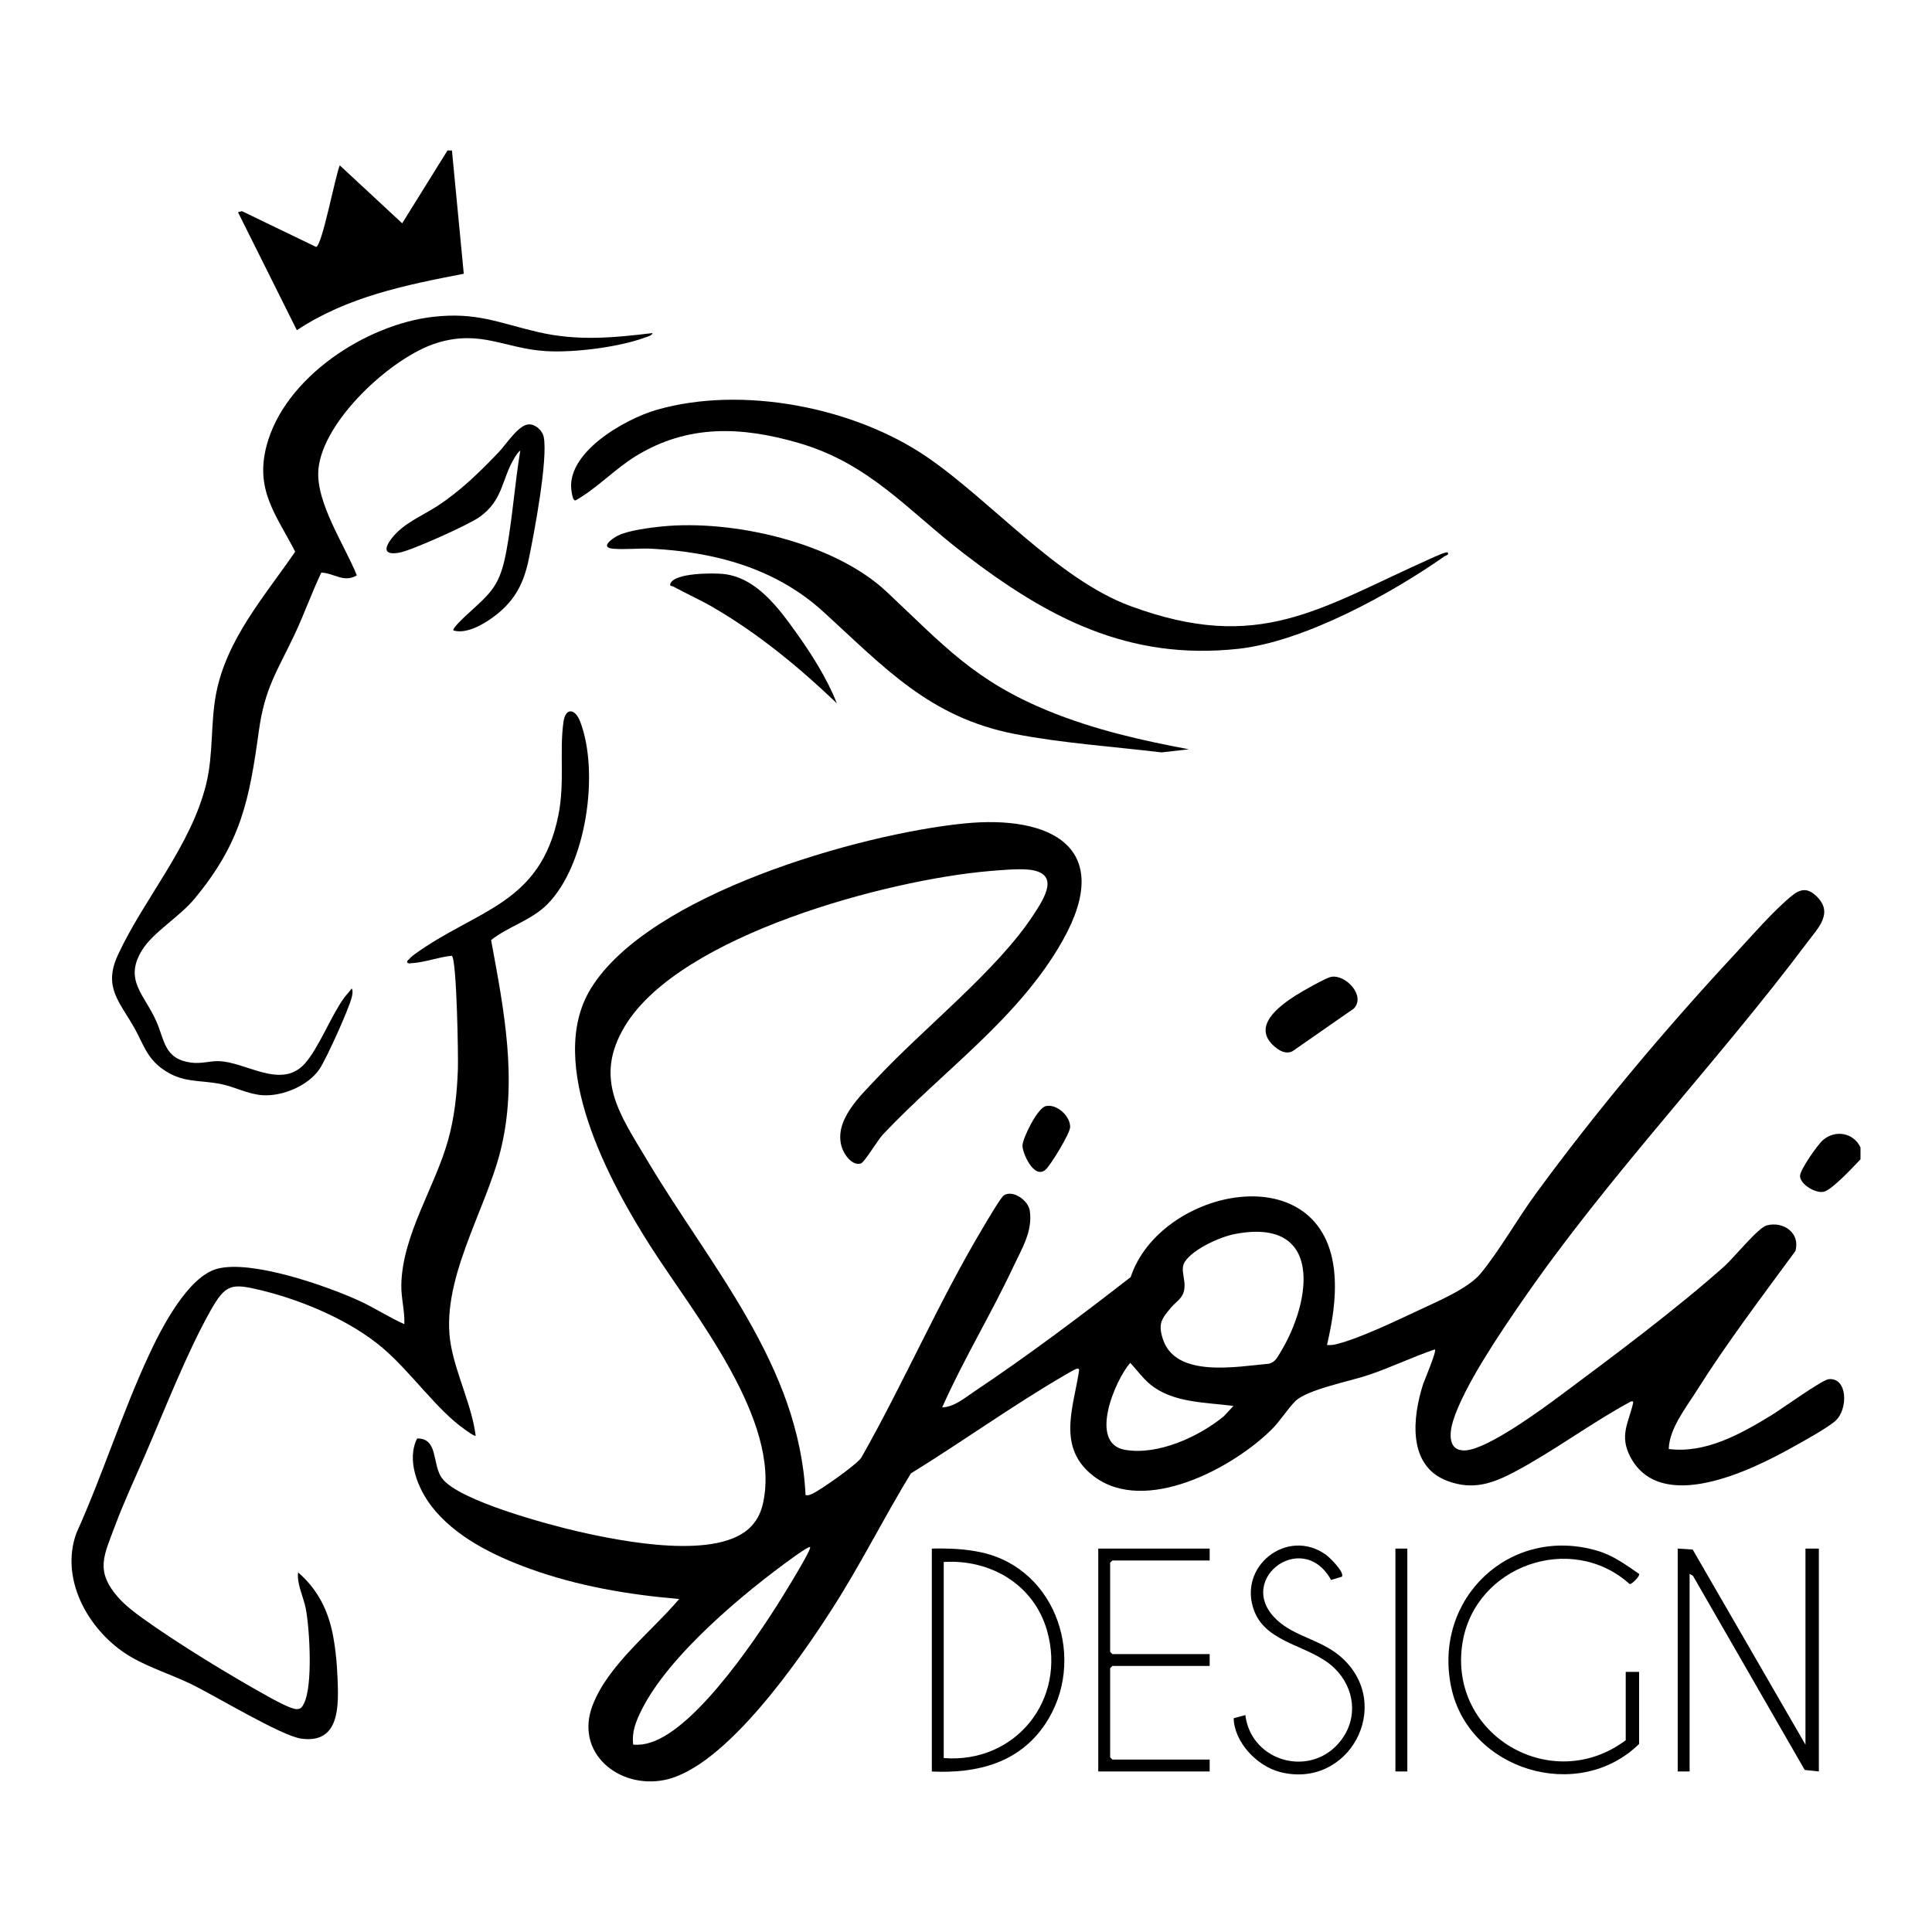
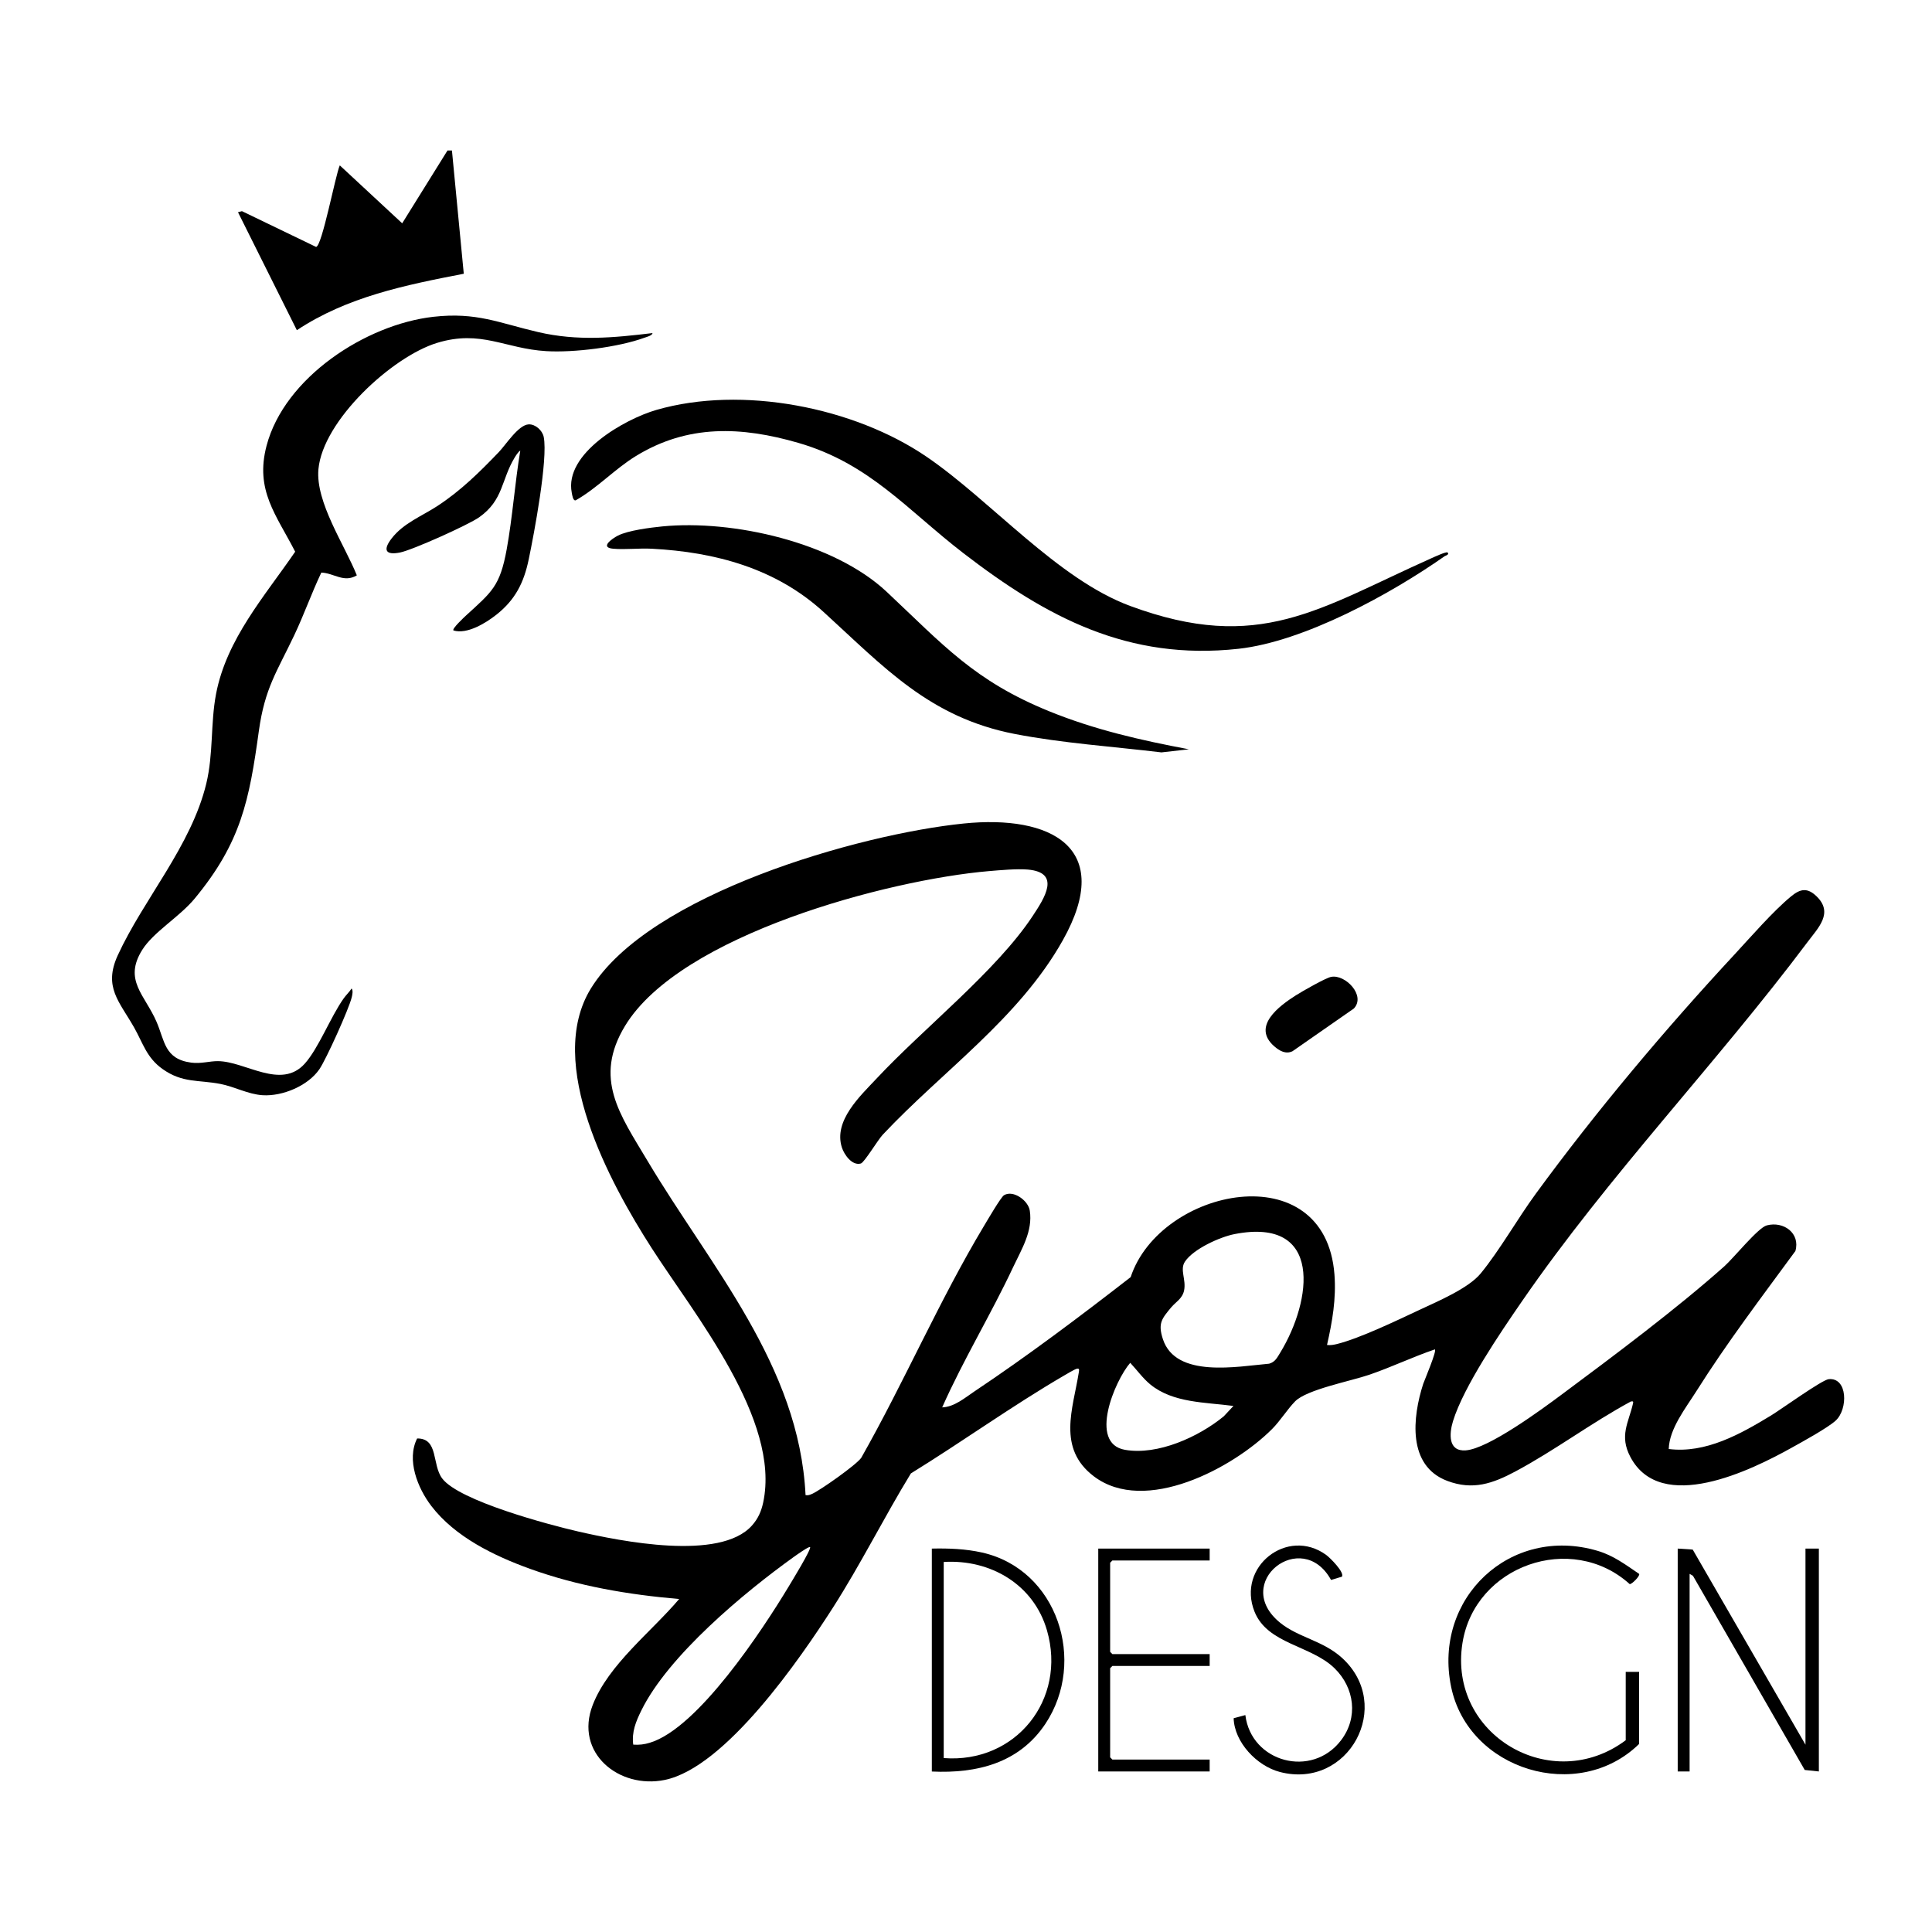
<svg xmlns="http://www.w3.org/2000/svg" id="Ebene_1" version="1.1" viewBox="0 0 311.81 311.81">
  <path d="M72.94,24.29l1.91,19.89c-9.45,1.83-18.81,3.72-26.94,9.11l-9.5-19.04.64-.17,11.96,5.77c.96-.07,3.13-11.62,3.83-13.16l10.07,9.35,7.31-11.75h.72Z" />
-   <path d="M300.27,185.19v1.92c-1.1,1.13-4.56,4.92-5.93,5.23-1.29.29-3.76-1.14-3.83-2.51-.05-1,2.89-5.14,3.71-5.84,2-1.7,4.93-1.19,6.05,1.2Z" />
  <path d="M130.01,241.3c.44.08.71-.05,1.1-.22,1.38-.64,7.05-4.63,7.88-5.79,6.93-12.21,12.63-25.46,19.84-37.47.51-.84,2.72-4.65,3.22-4.93,1.52-.88,3.91.89,4.15,2.5.51,3.3-1.32,6.21-2.66,9.06-3.6,7.68-8.04,14.95-11.48,22.69,1.96-.07,3.64-1.53,5.21-2.58,8.61-5.75,17.07-12.12,25.21-18.44,4.76-14.42,31.39-19.93,32.89-.44.3,3.92-.34,7.6-1.2,11.39.57.07,1.09-.03,1.63-.16,3.71-.93,9.78-3.86,13.39-5.55,2.9-1.36,7.8-3.43,9.77-5.82,3.04-3.69,5.98-8.89,8.92-12.9,9.72-13.29,20.89-26.57,32.1-38.64,2.67-2.88,6.17-6.93,9.11-9.35,1.46-1.2,2.6-1.43,4.08,0,2.79,2.69.28,5.08-1.46,7.41-14.73,19.64-32.09,37.66-46.09,57.98-3.44,4.99-9.39,13.71-11.12,19.33-.61,2-.82,4.91,2.05,4.71,3.65-.25,12.31-6.64,15.48-9,8.38-6.23,18.56-13.84,26.28-20.72,1.5-1.34,5.44-6.23,6.83-6.59,2.72-.72,5.45,1.26,4.62,4.14-5.45,7.44-11.06,14.81-15.98,22.62-1.75,2.77-4.36,6.05-4.46,9.33,5.98.75,11.59-2.42,16.53-5.42,1.55-.94,8.22-5.75,9.28-5.85,3.08-.31,3.15,4.83,1.14,6.68-1.3,1.19-5.39,3.43-7.12,4.39-6.49,3.62-21.09,10.81-26.02,1.48-1.81-3.43-.31-5.48.42-8.61.09-.37.01-.39-.34-.34-6.34,3.42-12.34,7.94-18.67,11.31-3.62,1.93-6.83,3.06-10.95,1.51-6.5-2.44-5.62-10.31-3.9-15.65.14-.43,2.34-5.59,1.86-5.57-3.57,1.22-6.98,2.86-10.54,4.08-3.01,1.04-10.12,2.38-12,4.31-1.24,1.27-2.41,3.16-3.7,4.45-6.28,6.29-20.5,13.91-28.77,7.64-5.97-4.53-3.36-10.91-2.43-16.78.05-.33.15-.71-.34-.58-.39.11-1.58.83-2.03,1.09-8.36,4.87-16.47,10.71-24.73,15.8-4.35,7.12-8.08,14.63-12.6,21.69-5.24,8.18-17.32,25.77-27.13,27.78-7.38,1.51-14.62-4.36-11.62-12.1,2.54-6.54,9.51-11.84,13.95-17.1-8.2-.7-16.29-2.07-24.04-4.86-5.82-2.1-12.14-5.16-15.97-10.17-2.2-2.88-4.02-7.43-2.28-10.88,3.5-.04,2.35,4.23,4.06,6.47,2.75,3.61,17.22,7.46,21.92,8.54,6.83,1.56,22.9,4.83,28.06-.96.98-1.1,1.5-2.27,1.81-3.71,2.86-13.35-11.13-30.37-17.98-41.04-6.76-10.52-17.27-29.83-9.83-41.92,9.37-15.23,43.23-24.91,60.17-26.63,14.03-1.43,24.44,3.83,15.99,18.86-7.09,12.61-19.38,21.06-29.06,31.37-.79.85-2.97,4.48-3.52,4.64-1.41.41-2.7-1.42-3.07-2.59-1.38-4.32,2.97-8.31,5.64-11.16,7.52-8.05,19.3-17.33,25.14-26.17,1.93-2.92,4.64-7.05-.79-7.52-1.74-.15-4.44.1-6.24.25-16.23,1.39-49.8,10.27-58.73,24.96-5.17,8.51-.84,14.33,3.6,21.78,10.18,17.09,24.49,33.02,25.52,53.97ZM189.08,210.93c-1.56,1.88-2.24,2.61-1.4,5.19,2.08,6.37,12.06,4.41,17.15,3.97,1-.29,1.3-1,1.8-1.8,5.12-8.4,6.95-21.9-7.37-19.12-2.37.46-6.66,2.4-8.02,4.45-.87,1.3.23,2.89-.14,4.66-.28,1.33-1.37,1.87-2.02,2.66ZM199.07,226.91c-4.52-.61-9.75-.46-13.43-3.48-1.2-.99-2.17-2.35-3.23-3.48-2.48,2.86-6.77,13-.85,14.04,5.3.93,11.93-2.1,15.95-5.41l1.56-1.67ZM130.73,249.69c-.16-.17-2.3,1.36-2.61,1.58-8.02,5.75-20.26,15.93-24.61,24.78-.88,1.79-1.58,3.47-1.31,5.52.95.07,1.79-.03,2.69-.31,7.76-2.34,18.18-18.22,22.35-25.13.43-.72,3.77-6.16,3.5-6.45Z" />
-   <path d="M76.77,231.71c-.16.17-1.49-.82-1.75-1-4.49-3.14-8.59-9.13-13.11-13.03-5.22-4.5-13.07-7.82-19.81-9.45-4.75-1.15-5.7-1.01-8.14,3.33-3.77,6.7-7.36,15.9-10.47,23.1-1.65,3.82-3.49,7.73-4.93,11.61-1.77,4.77-3.27,7.24.54,11.57,1.05,1.19,2.59,2.38,3.88,3.31,5.74,4.12,14.17,9.27,20.39,12.71.91.51,3.63,2,4.52,1.98.74-.02.9-.39,1.19-.97,1.42-2.85.9-11.86.29-15.16-.37-1.99-1.49-4.01-1.26-5.94,2.91,2.51,4.63,5.65,5.47,9.39.51,2.28.8,5.16.89,7.5.18,4.42.51,10.83-5.86,9.94-3.23-.45-13.98-6.98-17.8-8.82-3.09-1.49-6.46-2.55-9.44-4.23-6.7-3.77-11.85-12.35-9.05-20.09,4.23-9.38,7.4-19.49,11.73-28.8,1.96-4.21,6.25-12.65,11.04-13.9,5.51-1.44,17.38,2.69,22.66,5.07,2.58,1.16,4.93,2.73,7.51,3.88.08-2.14-.53-4.22-.49-6.36.17-8.07,5.42-15.7,7.56-23.37,1.04-3.73,1.43-7.54,1.57-11.38.08-2.08-.18-17.79-.98-18.35-2.03.19-4.35,1.06-6.35,1.19-.28.02-1.05.17-.83-.35.35-.38.7-.73,1.12-1.04,10.06-7.31,20.36-7.98,23.27-22.53,1.04-5.21.14-10.26.81-15.01.33-2.34,1.87-2.18,2.68-.09,3.16,8.15,1.05,23.23-5.33,29.57-2.58,2.57-6.25,3.53-9.03,5.73,2.07,11.23,4.35,22.67,1.52,33.99-2.47,9.9-9.96,21.27-7.97,31.61.92,4.8,3.32,9.48,3.96,14.38Z" />
  <path d="M105.31,53.79c-.11.39-.95.59-1.31.72-4.18,1.53-11.41,2.43-15.84,2.16-6.67-.39-10.52-3.5-17.62-1.33-7.26,2.22-18.45,12.54-19.15,20.41-.47,5.33,4.25,12.23,6.2,17.11-2.1,1.25-3.68-.37-5.73-.45-1.58,3.32-2.8,6.81-4.38,10.13-2.79,5.88-4.74,8.51-5.7,15.41-1.55,11.24-2.88,18.02-10.35,27.06-2.48,3-6.65,5.38-8.48,8.3-3.05,4.88.41,7.23,2.3,11.57,1.35,3.09,1.26,6.04,5.61,6.62,1.56.21,2.94-.25,4.3-.24,4.44.02,10.19,4.69,14.04.39,2.23-2.5,4.16-7.55,6.27-10.52.39-.55.91-1.02,1.28-1.6.27.36.11,1.04.01,1.45-.45,1.86-4.11,9.97-5.21,11.58-1.84,2.69-5.96,4.4-9.16,4.2-2.36-.15-4.54-1.38-6.82-1.82-3.57-.69-6.1-.11-9.34-2.41-2.57-1.83-3.14-4.14-4.58-6.69-2.38-4.2-5-6.53-2.64-11.67,4.19-9.11,11.84-17.62,14.28-27.69,1.17-4.84.67-9.71,1.58-14.49,1.7-8.87,7.84-15.75,12.77-22.95-3.07-5.98-6.51-9.91-4.62-17.1,2.9-11.02,16.01-19.57,26.91-20.81,7.01-.79,10.56.99,16.94,2.47s12.18.91,18.42.16Z" />
  <path d="M233.6,89.15c.42.34-.32.53-.45.62-8.7,6.11-22.7,13.78-33.27,14.94-17.8,1.95-30.93-5.06-44.43-15.46-9.02-6.95-15.13-14.45-26.59-17.77-9.21-2.67-17.87-3.02-26.26,2.14-3.37,2.07-6.19,5.14-9.67,7.12-.45.17-.59-.89-.65-1.21-1.26-6.35,8.54-11.89,13.65-13.37,13.79-3.99,31.91-.46,43.68,7.6,10.36,7.09,21.08,19.71,32.8,24.04,20.84,7.7,30.4.43,48.64-7.72.38-.17,2.36-1.08,2.56-.92Z" />
  <path d="M191.88,120.93l-4.43.5c-7.82-.94-15.94-1.48-23.66-2.97-13.79-2.67-21.09-10.78-30.89-19.71-7.71-7.03-17.45-9.65-27.7-10.19-2.03-.11-4.24.17-6.23,0-2.21-.19-.24-1.6.76-2.12,1.66-.84,5.24-1.29,7.15-1.48,11.39-1.12,27.71,2.57,36.21,10.54,9.13,8.57,14.14,14.38,26.26,19.3,7.33,2.98,14.77,4.67,22.53,6.13Z" />
  <path d="M73.18,101.74c-.25-.28,1.73-2.12,2.03-2.4,4.17-3.82,5.48-4.7,6.57-10.7.94-5.17,1.32-10.7,2.19-15.91-.32.16-.72.81-.91,1.12-2.18,3.59-1.79,6.85-5.72,9.63-1.74,1.23-10.77,5.29-12.78,5.69-2.41.48-2.76-.46-1.34-2.29,1.89-2.44,4.82-3.56,7.3-5.17,3.8-2.47,6.85-5.48,9.97-8.73,1.15-1.19,3.17-4.41,4.83-4.49,1.09-.05,2.21.97,2.43,2.02.72,3.58-1.56,15.66-2.42,19.77-.78,3.76-2.17,6.52-5.22,8.93-1.72,1.36-4.74,3.21-6.93,2.54Z" />
  <polygon points="270.77 249.93 273.19 250.09 291.39 281.58 291.39 249.93 293.55 249.93 293.55 285.9 291.27 285.66 273.23 254.32 272.69 254.01 272.69 285.9 270.77 285.9 270.77 249.93" />
  <path d="M264.54,281.46c-9.84,9.63-27.57,4.24-30.34-9.22-2.95-14.29,9.54-26.12,23.63-21.95,2.59.76,4.53,2.25,6.71,3.72.21.3-1.19,1.72-1.52,1.65-9.41-8.49-25.01-2.99-26.99,9.52-2.35,14.83,14.4,24.63,26.35,15.68v-11.03h2.16v11.63Z" />
  <path d="M150.39,285.9v-35.97c2.71-.06,5.46.04,8.12.64,12.16,2.74,16.93,17.54,10.21,27.64-4.22,6.33-11.02,8.04-18.32,7.7ZM152.31,283.74c11.59.9,19.9-9.42,16.66-20.62-2.14-7.41-9.13-11.49-16.66-11.03v31.65Z" />
  <polygon points="195.23 249.93 195.23 251.85 179.53 251.85 179.17 252.21 179.17 266.6 179.53 266.96 195.23 266.96 195.23 268.87 179.53 268.87 179.17 269.23 179.17 283.62 179.53 283.98 195.23 283.98 195.23 285.9 177.25 285.9 177.25 249.93 195.23 249.93" />
  <path d="M216.56,254.47l-1.74.52c-4.71-8.53-16.19.47-8.19,6.93,2.94,2.37,6.89,2.86,9.95,5.64,8.46,7.68,1.08,21.32-10.03,18.42-3.7-.97-7.33-4.78-7.45-8.67l1.89-.51c.94,7.62,10.73,10.27,15.45,4.06,2.8-3.68,2.18-8.45-1.05-11.61-3.8-3.72-10.82-3.89-12.92-9.14-2.9-7.24,5.3-13.7,11.56-9.16.61.44,3.03,2.84,2.54,3.53Z" />
-   <path d="M135.04,113.49c-6.12-5.85-12.72-11.28-20.07-15.54-2.06-1.19-4.23-2.15-6.31-3.29-.22-.12-.64-.03-.47-.47.7-1.76,6.9-1.72,8.51-1.56,5.33.53,8.96,5.5,11.83,9.51,2.47,3.46,4.97,7.4,6.52,11.35Z" />
+   <path d="M135.04,113.49Z" />
  <path d="M214.84,157.66c2.28-.45,5.64,3.02,3.66,5.11l-9.9,6.89c-1.09.53-2.11-.07-2.93-.78-3.71-3.22.77-6.52,3.49-8.25,1-.63,4.74-2.78,5.67-2.97Z" />
-   <rect x="225.21" y="249.93" width="1.92" height="35.97" />
-   <path d="M168.79,178.52c1.8-.41,4,1.67,3.92,3.42-.04,1.02-3.15,6.13-3.97,6.84-1.88,1.63-3.79-2.8-3.72-3.94.08-1.22,2.4-6.01,3.77-6.32Z" />
</svg>